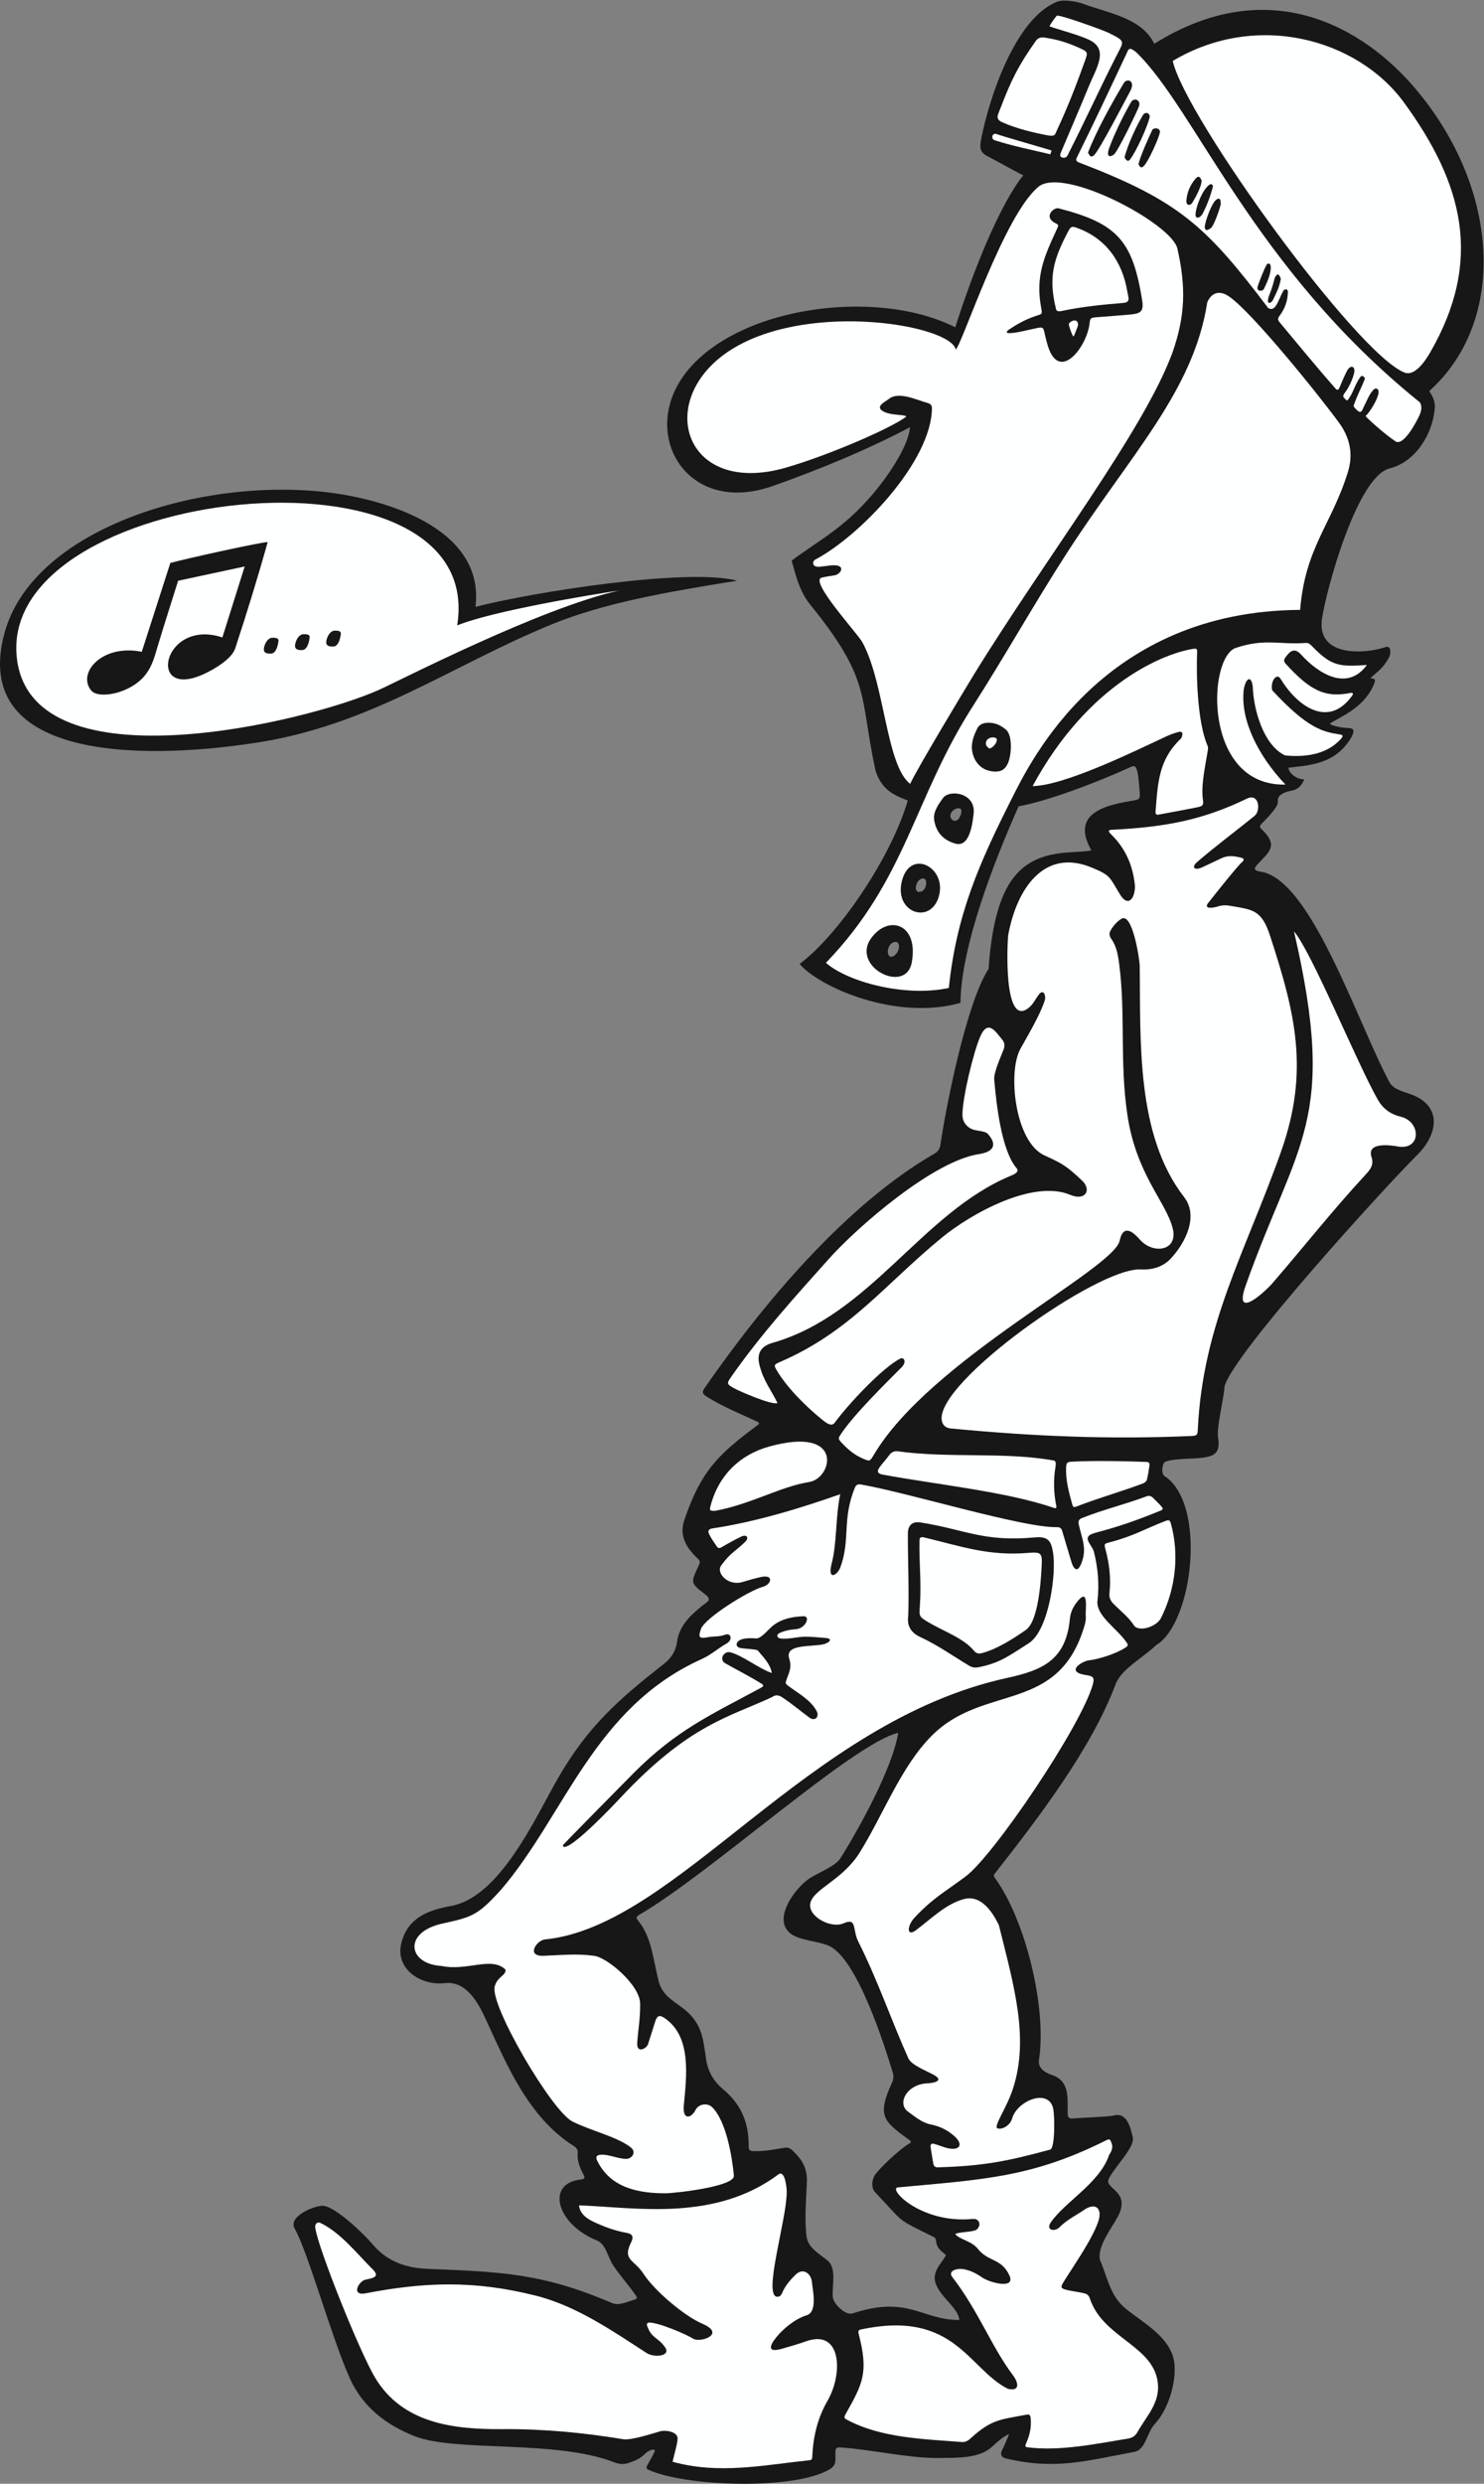
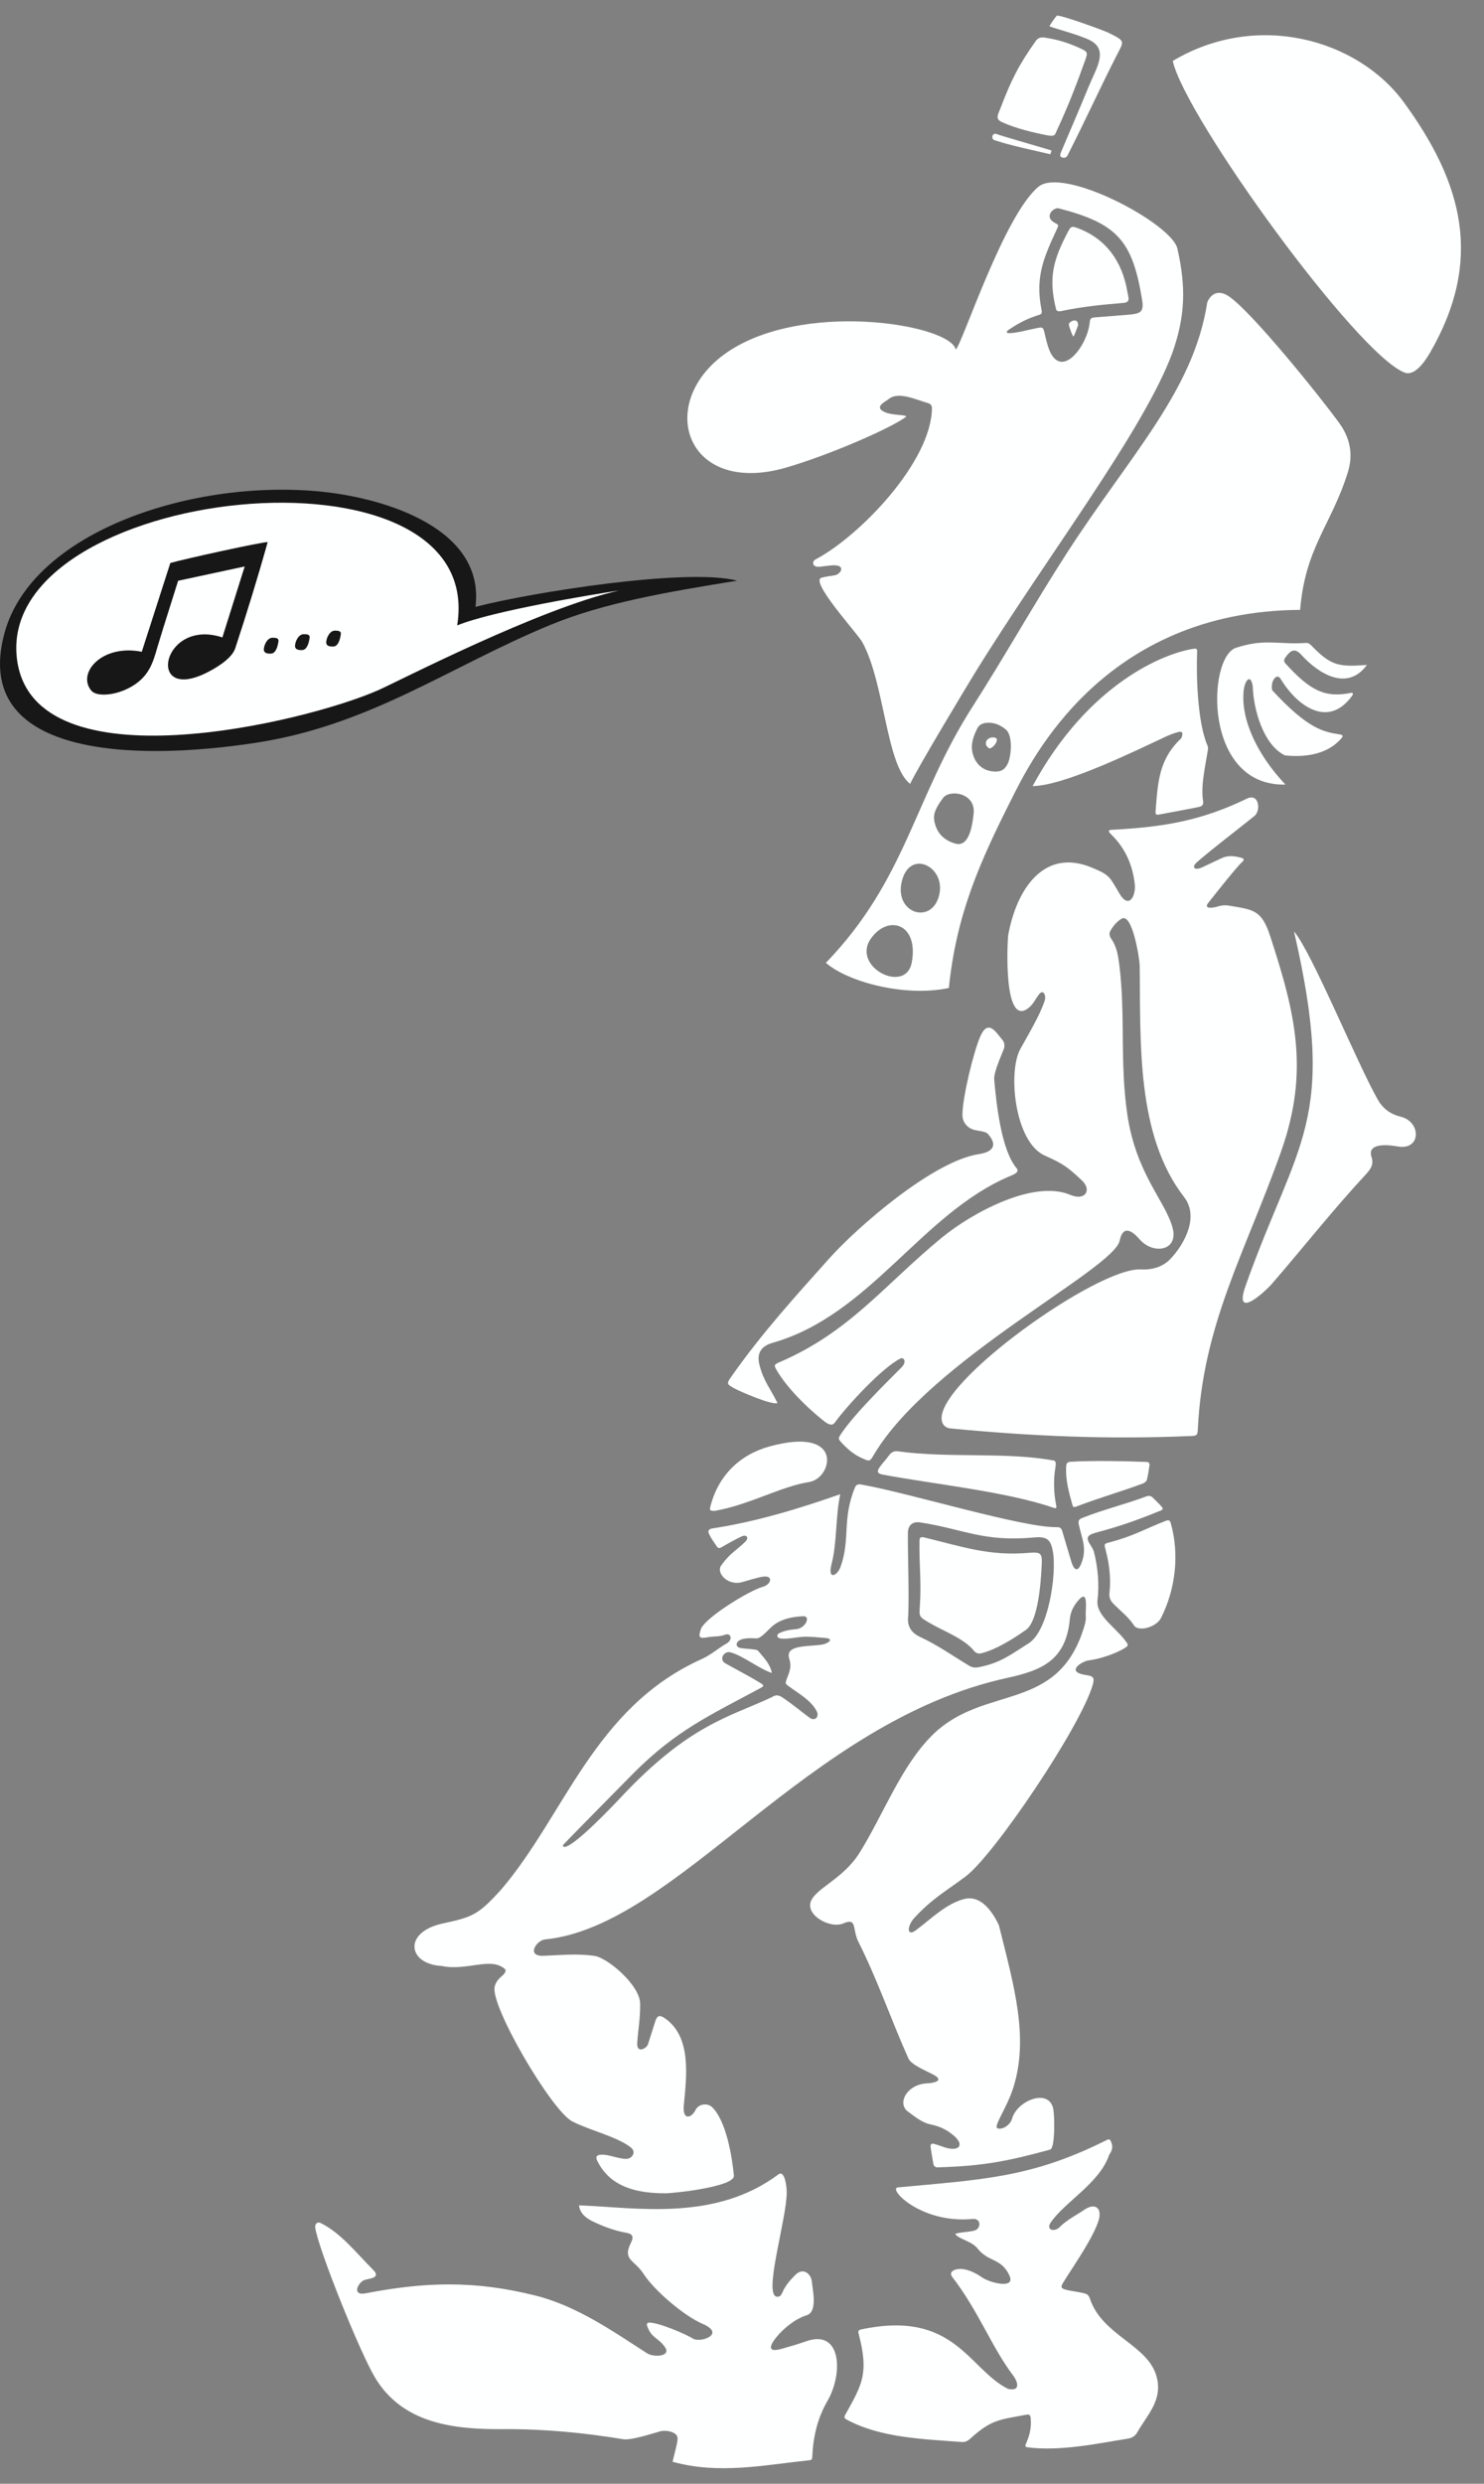
<svg xmlns="http://www.w3.org/2000/svg" viewBox="0 0 500.787 837.64" height="837.64" width="500.787" xml:space="preserve" id="svg2" version="1.1">
  <rect x="0" y="0" width="500.787" height="837.64" fill="#808080" stroke="none" />
  <defs id="defs6" />
  <g transform="matrix(1.333,0,0,-1.333,0,837.64)" id="g10">
    <g transform="scale(0.1)" id="g12">
-       <path id="path14" style="fill:#181717;fill-opacity:1;fill-rule:evenodd;stroke:none" d="m 2303.86,5203.09 c -108.26,-57.3 -232.09,-108.18 -348.25,-148.99 -212.94,-74.84 -333.19,123.13 -227.73,275.27 123.07,177.42 486.72,229.22 690.43,126.4 44.74,141.09 112.78,310.85 172.01,384.41 -28.34,14.36 -63.13,34.51 -91.39,49 -18.21,9.36 -19.09,21.3 -15.43,40.54 19.98,104.81 86.06,306.92 191.99,349.53 17.61,7.08 51.66,0.63 68.14,-5.56 60.25,-22.56 147.53,-35.12 178.41,-100.55 293.47,183.07 531.69,38.29 659.4,-111.58 216.35,-253.9 234.71,-589.82 36.68,-767.21 8.72,-12.1 15.26,-27.08 14.31,-41.12 -4.47,-65.48 -47.55,-137.64 -114.66,-154.52 -82.36,-20.65 -159.95,-306.03 -170.95,-379.38 -14.82,-98.85 108.54,-90.49 162.16,-72.2 13.73,2.71 12.04,-17.97 7.48,-26.42 -14.12,-26.22 -26.89,-34.19 -47.5,-52.55 10.16,-2.19 16.24,0.23 7.95,-18.52 -25.95,-58.42 -87.03,-80.66 -109.84,-96.19 0.37,-5.8 31.24,-10.7 39.86,-11.13 17.24,-0.31 24.65,-1.97 15.22,-21.78 -40.5,-71.45 -107.68,-72.26 -160.24,-79.04 0.28,-13.84 21.57,-29.96 39.98,-29.32 -14.66,-34.82 -35.24,-24.89 -53.78,-35.48 -9.41,-5.38 -14.13,-10.41 -13.23,-21.92 1.03,-13.45 -31.86,-45.52 -41.22,-55.03 -5.14,-5.21 -5.11,-8.64 -0.23,-13.29 45.94,-43.73 17.08,-58.97 -10.29,-89.78 -9.46,-10.61 -8.73,-14.18 4.61,-17.59 129.35,-13.02 247.13,-379.5 330.31,-534.09 8.35,-15.51 31.67,-22.43 49.15,-28.15 85.18,-27.82 74.46,-101.85 20.64,-154.92 -79.47,-78.6 -467.89,-504.54 -487.94,-586.13 -0.85,-26.32 -20.69,-103.11 -16.25,-129.57 7.45,-44.46 -16.4,-48.49 -52.2,-51.65 -13.27,-1.18 -80.49,-1.36 -85.25,-12.45 -4.27,-9.96 -5.88,-20.84 -0.27,-31.24 110.37,-68.06 74.91,-372.54 -18.77,-428.89 -33.65,-32.4 -88.47,-60.47 -103.07,-99.44 -60.96,-162.74 -196.11,-339.11 -303.15,-475.55 -6.42,-8.17 -6.38,-8.59 -0.31,-17.09 74.95,-104.67 130,-323.81 109.57,-458.07 -3.04,-19.9 15.39,-31.9 32.06,-37.33 46.84,-15.25 39.84,-58.844 40.61,-97.204 0.17,-8.351 1.6,-12.921 10.47,-13.203 30.06,2.418 95.51,4.532 105.9,7.481 33.68,9.617 42.63,-30.235 48.44,-55.071 5.92,-25.363 -45.62,-73.781 -60.75,-105.078 -12.56,-25.976 57.82,-30.086 22.69,-95.965 -15.17,-28.429 -56.99,-81.425 -43.26,-113.535 18.83,-44.101 24.43,-87.812 64.87,-120.058 47.65,-38.039 115.55,-73.789 121.87,-138.586 4.76,-49.004 -16.18,-116.004 -49.38,-151.738 -21.1,-22.754 -22.99,-65.536 -52.29,-70.926 -123.17,-22.641 -198.61,-46.25 -325.01,-16.555 -12.4,2.91 -14.81,11.535 -9.32,21.699 6.2,11.504 10.66,23.938 17.62,40.059 -19.77,-9.551 -28.47,-19.082 -45.08,-33.699 -32.59,-28.664 -88.49,-26.125 -129.46,-26.945 -75.42,-1.484 -172.05,21.016 -249.82,26.555 -13.56,0.938 -15.62,-1.027 -15.48,-14.766 0.29,-25.199 2.3,-32.883 -24.76,-45.84 -98.32,-47.102 -360.33,-36.859 -449.21,4.57 -4.35,2.02 -5.19,6.07 -2.58,10.645 5.95,10.418 11.86,20.867 17.35,31.512 8.41,16.32 -15.48,5.82 -22.39,-1.562 -11.54,-12.363 -26.38,-18.566 -41.78,-23.645 -12.16,-4.012 -23.58,-3.348 -36.44,1.621 -150.79,58.285 -401.59,24.652 -506.53,66.488 -71.382,28.633 -129.159,72.586 -162.206,144.403 -44.094,95.773 -107.531,323.855 -140.18,379.855 -17.418,29.879 43.238,56.317 68.25,58.289 31.371,2.5 109.231,-74.004 128.52,-97.07 36.304,-43.387 83.886,-60.156 138.036,-62.41 190.74,-7.922 291.08,-10.91 468.99,-86.809 17.01,-7.246 38.91,3.797 56.74,8.946 5.3,1.523 7.01,4.492 3.81,9.171 -18.4,26.797 -41.41,51.922 -58.24,77.54 -14.82,22.593 -17.7,53.496 -42.29,63.457 -100.33,40.515 -129.5,143.75 -39.7,153.613 10.1,1.094 11.16,4.363 6.44,13.328 -9.08,17.219 -16.2,34.758 -14.16,54.844 0.85,8.379 -4.67,13.097 -10.98,17.14 -113.15,72.266 -167.06,201.07 -221.01,318.31 -18.54,40.26 -48.54,99.8 -104.82,93.21 -59.82,-7.11 -125.93,35.54 -109.79,100.98 15.72,63.68 66.7,83.64 125.18,94.11 125.64,22.56 214.66,225.02 272.24,324.76 74.95,129.93 153.94,199.22 266.62,287.19 18.7,14.58 30.7,32.22 33.94,56.23 5.4,39.94 32.27,65.74 61.47,89.64 16.41,13.4 29.5,15.89 7.29,32.63 -35.84,27.03 -33.17,28.92 -15.08,68.34 5.86,12.85 5.76,13.25 -4.33,23.12 -26.63,26.05 -44.16,55.82 -30.77,94.98 41.46,121.13 82.65,163.64 183,237.89 8.17,6.02 8.24,7.52 -0.55,11.59 -42.2,19.55 -86.11,37.43 -125.54,62.18 -12,7.52 -12.78,11.7 -4.8,23.2 145.7,210.2 355.68,462.03 581.42,592.04 8.94,5.16 13.17,12.15 14.75,22.83 15.35,103.48 66.54,359.28 121.82,444.42 15.33,217.28 77.27,279.5 182.59,292.8 25.63,3.24 53.94,2.45 77.86,6.8 -50.43,87.79 22.79,112.79 100.48,125.22 23.03,3.67 23.39,4.41 21.25,27.8 -1.26,13.81 -2.6,38.91 -7.05,51.61 -3.15,9.03 -6.15,10.57 -14.79,6.62 -93.25,-42.57 -216.26,-87.74 -284.28,-99.67 -58.78,-132.32 -145.73,-351.31 -147.16,-497.26 -166.6,-46.82 -361.19,42.77 -407.18,98.52 97.6,72.34 231.64,268.69 273.73,413.47 -39.62,15.06 -64.51,28.2 -81.06,73.03 -42.4,193.65 -9.39,229.61 -166.62,423.49 -25.94,32.01 -35.67,71.97 -46.18,110.29 71.21,54.26 140.25,84.21 223.69,191 26.92,34.45 71.73,100.77 75.96,146.65 z M 2095.27,564.453 c -21.68,18.145 -50.69,32.402 -53.86,63.527 -4.67,45.899 -0.76,88.672 1.22,134.52 1.56,36.438 -11.83,56.66 -35.9,80.496 -5.18,5.141 -11.59,8.586 -19.48,7.328 -30.9,-4.972 -49.06,-9.465 -81.73,-8.75 -7.79,0.172 -10.35,4.364 -10.25,11.512 0.9,59.484 -18.37,106.57 -65.02,145.363 -24.08,20.061 -38.37,45.441 -42.86,76.541 -7.05,48.84 -9.85,86.29 -49.82,120.98 -28.44,24.66 -59.8,35.64 -70.19,75.71 -13.4,51.68 -17.2,109.8 -50.62,151.46 -6.67,8.32 -7.15,9.4 0.57,15.79 176.71,101.56 542.94,435.01 656.48,460.89 -13.6,-87.34 -98.24,-241.12 -146.29,-317.35 -12.72,-20.15 -54.36,-35.73 -76,-49.43 -41.71,-26.39 -106.51,-117.64 -37.24,-148.53 23.27,-10.38 55.95,-12.58 81.11,-22.19 73.85,-28.34 144.58,-256.25 164.75,-322.15 2.78,-9.12 1.68,-17.3 -2.3,-26.03 -37.51,-82.128 -22.16,-96.452 40.64,-141.757 9.99,-7.207 10.04,-7.645 -0.08,-13.817 -21.61,-13.332 -67.9,-56.164 -82.92,-76.515 -8.06,-10.93 -10.77,-33.27 -0.64,-43.875 78.08,-81.758 48.25,-63.84 149.12,-113.977 11.87,-5.926 -2.74,-19.5 24.43,-39.988 7.63,-5.742 7.04,-5.82 1.52,-13.945 -13.94,-20.508 -30.63,-38.907 -20.72,-64.875 13.52,-35.34 56.78,-60.692 59.36,-90.965 -94.55,-0.715 -128.84,63.355 -270.3,16.523 -17.74,-5.91 -48.21,24.16 -49.86,41.043 -2.75,28.184 10.67,72.5 -13.12,92.461 z M 2425.9,4211.23 c -9.1,-10.07 -24.14,0.73 -18.89,13.98 2.81,7.15 8.39,11.41 15.63,13.34 17.17,4.54 11.72,-17.91 3.26,-27.32 z m -97.8,-183.52 c -3.29,-2.83 -12.39,4.22 -9.05,13.56 1.06,8.37 5.08,15.72 13.46,19.37 4.78,2.09 10.17,-0.41 11.51,-4.96 2.92,-9.9 -3.16,-28.52 -15.92,-27.97 z m -52.19,-137.83 c 0.26,-11.13 -7.45,-23.4 -17.48,-26.56 -2.14,-0.69 -6.2,0.53 -7.59,2.29 -7.69,9.73 -0.89,30.27 10.98,34.28 8.52,2.88 13.86,-0.93 14.09,-10.01 v 0" />
      <path id="path16" style="fill:#181717;fill-opacity:1;fill-rule:evenodd;stroke:none" d="m 1203.68,4748.45 c 134.01,35.34 536.46,100.04 662.34,66.25 -180.46,-29.02 -337.93,-56.33 -472.86,-111.9 -255.35,-105.16 -454.199,-253.47 -745.48,-298.19 -309.496,-47.52 -721.227,-36 -636.41,277.35 70.047,258.86 481.735,392.49 807.715,357.49 155.836,-16.74 409.376,-92.29 384.696,-291 v 0" />
      <path id="path18" style="fill:#feffff;fill-opacity:1;fill-rule:evenodd;stroke:none" d="m 2387.17,4264.77 c -10.87,-14.97 -25.36,-35.21 -22.37,-54.81 4.8,-31.74 23.14,-51.76 54.04,-60.45 36.64,-10.24 43.42,53.2 45.96,75.78 5.99,52.76 -60.95,62.44 -77.63,39.48 z m 1233.51,1127.64 c -13.09,-22.68 -39.18,-61.02 -64.8,-51.2 -121.02,46.37 -555.61,646.68 -586.99,788.47 212.94,127.13 468.21,55.16 585.16,-104.86 149.89,-205.15 201.13,-399.39 66.63,-632.41 z M 2285.13,4061.59 c -27.23,-83.86 67.5,-119.31 90.67,-48.66 24,73.21 -66.28,123.8 -90.67,48.66 z m 261.46,376.35 c -11.22,9.35 -23.89,16.11 -38.58,17.2 -13.62,1.02 -27.59,-1.21 -34.16,-14.59 -9.45,-19.23 -17.15,-39.05 -11.7,-61.81 6.69,-27.95 26.61,-45.66 55.51,-46.85 17.28,-0.73 26.45,5.02 33.87,20.8 8.65,18.33 13.07,70.22 -4.94,85.25 z m -341.13,-527.61 c -52.37,-72.04 87.5,-143.45 102.68,-61.54 18.07,97.41 -58.3,122.55 -102.68,61.54 z m 356.08,353.53 c -82.28,-163.27 -140.16,-293.1 -159.52,-479.52 -111.2,-23.7 -255.6,15.18 -311.21,63.61 203.92,211.07 222.24,415.34 371.53,648.44 81.69,127.57 155.85,260.17 237.78,387.15 162.56,251.78 321.29,410.52 356.23,635.75 10.95,25.02 31.44,30.35 54.14,15.14 58.14,-38.92 229.41,-251.5 279.56,-320.36 27.22,-37.39 36.34,-78.89 22.31,-124.25 -41.62,-134.17 -108.07,-190.38 -121.01,-348.94 -498.49,-2.97 -681.67,-381.49 -729.81,-477.02 v 0" />
      <path id="path20" style="fill:#feffff;fill-opacity:1;fill-rule:evenodd;stroke:none" d="m 2600.74,92.305 c -4.77,0.606 -5.83,3.418 -3.99,7.609 9.8,22.215 14.77,41.453 12.49,66.172 -0.65,7.098 -3.13,10.164 -10.35,8.789 -65.68,-12.648 -88.28,-10.977 -142.22,-60.449 -6.65,-6.106 -13.12,-9.504 -22.36,-8.762 -96.46,7.609 -203.59,9.836 -290.77,56.621 -6.53,3.488 -7.22,6.055 -3.24,13.164 44.68,79.367 58.84,105.801 33.29,204.688 -1.46,5.636 -0.11,9.394 6.25,10.265 237.16,50.457 271.84,-100.617 372.18,-150.382 31.63,-6.856 25.84,16.835 11.96,35.109 -52.89,69.695 -86.98,162.129 -152.82,247.441 -12.8,16.563 11.87,22.293 24.29,20.848 19.02,-2.246 35.45,-10.859 50.75,-21.414 19.67,-13.598 85.65,-30.766 69.21,4.988 -20.55,44.5 -53.05,33.477 -80.08,67.551 -16.01,20.242 -46.46,23.016 -57.24,37.52 10.97,4.683 34.25,4.5 48.7,8.472 17.28,4.758 17.74,31.574 -4.67,29.399 -129.26,-12.192 -213.61,75.156 -189.85,79.746 215.64,20.175 338.12,24.519 526.24,118.347 10.37,5.176 11.31,4.524 15.35,-5.617 4.6,-11.609 0.12,-21.238 -5.99,-30.34 -23.76,-71.257 -112.85,-119.246 -147.96,-171.179 -13.09,-19.25 9.89,-24.551 22.41,-11.817 18.24,18.614 41.7,29.824 62.85,44.246 27.47,18.723 45.78,4.016 35.81,-27.625 -10.75,-34.297 -42.88,-84.062 -63.66,-116.437 -9.07,-14.121 -18.47,-28.059 -27.01,-42.481 -5.45,-9.168 -3.78,-12.429 6.65,-15.437 13.76,-3.957 34.06,-5.695 50.42,-10.219 5.96,-1.656 9.64,-6.297 11.73,-12.594 31.41,-94.726 148.19,-116.437 169.23,-198.703 15.11,-59.043 -23.5,-94.258 -48.82,-139.109 -5.71,-10.137 -13.3,-14.688 -23.76,-16.406 -80.96,-13.301 -172.87,-32.571 -255.02,-22.004 z m -898.07,-36.582 c 3.97,17.922 12.06,44.414 12.72,58.027 0.89,18.352 -30.88,22.688 -43.64,19.063 -20.99,-5.958 -74.11,-23.399 -94.03,-20.086 -100.2,16.523 -202.52,26.289 -304.24,25.496 -125.49,-1.055 -254.31,14.269 -323.96,130.273 -39.032,65.012 -144.559,327.871 -151.411,379.348 -1.308,9.812 5.293,15.984 13.961,11.699 51.274,-25.313 91.121,-76.906 131.946,-117.637 24.187,-24.152 -15.762,-21.828 -24.989,-28.039 -16.16,-10.887 -26.047,-38.281 6.676,-31.98 151.547,29.07 275.547,32.769 429.297,-5.598 104.09,-26.008 194,-88.652 282.55,-145.867 17.7,-11.43 63.17,-8.547 45.5,15.808 -18.41,25.422 -33.77,21.192 -45,53.997 -1.44,4.207 0.77,7.343 5.08,7.5 22.66,0.867 91.55,-28.188 111.97,-40.813 17.55,-10.867 84.31,11.672 22.95,37.996 -45.95,19.66 -121.63,83.86 -149.22,126.621 -22.92,35.512 -54.02,34.016 -31.14,79.114 6.96,13.847 3.94,21.554 -11.58,24.238 -28.67,4.941 -55.51,14.933 -81.69,27.023 -18.48,8.543 -36.58,21.035 -38.54,42.559 146.38,-5.664 344.49,-42.031 506.25,79.324 15.74,7.981 19.48,-36.113 19.56,-44.758 0.61,-68.98 -62.29,-267.586 -23.25,-265.855 6.52,0.293 9.33,4.234 11.58,9.551 7.62,18.027 20.08,32.578 33.86,46.093 19.45,19.129 39.4,2.664 41.44,-17.715 2.25,-22.816 14.89,-76.25 -13.47,-84.914 -28.16,-8.535 -58.37,-32.988 -76.78,-55.82 -15.97,-19.805 -24.24,-39.734 13.66,-28.984 20.76,5.89 41.54,11.797 61.86,19.023 90.5,32.254 93.8,-82.351 54.43,-150.301 -24.94,-43.039 -36.19,-89.699 -38.58,-138.886 -0.49,-10.176 -0.22,-10.98 -11.14,-12.129 -113.92,-12.043 -226.03,-35.812 -342.63,-3.371 v 0" />
-       <path id="path22" style="fill:#feffff;fill-opacity:1;fill-rule:evenodd;stroke:none" d="m 3216.74,5610.79 c -0.79,6.24 -5.19,8.28 -9.7,4.2 -6.81,-11.45 -18.41,-41.18 -23.13,-55.91 -4.03,-12.62 12.07,-13.98 16.13,-5.55 7.32,15.16 18.84,40.07 16.7,57.26 z m 25.75,-32.38 c -3.18,8.68 -6.98,17.73 -15.02,3.42 -3.31,-11.87 -7.13,-27.32 -12.03,-38.85 -14.02,-33.02 1.98,-28.73 7.84,-16.66 7.83,16.11 16.06,32.14 19.21,52.09 z m -152.1,188.04 c 0,6.97 0.19,20.11 -10.93,12.53 -11.67,-7.87 -26.55,-50.57 -28.99,-64.36 -2.68,-15.23 5.5,-15.52 15.42,-7.4 7.66,6.24 22.03,49.07 24.5,59.23 z m -48.4,60.68 c -3.57,8.67 -7.51,13.92 -15.65,4.41 -13.08,-15.34 -20.73,-33.2 -22.86,-53.29 -1.78,-16.75 10.59,-14.18 14.37,-8.14 7.62,12.1 24.17,41.94 24.14,57.02 z m 28.67,-14.77 c -0.71,5.18 -4.91,7.03 -9.1,4.08 -17.17,-12.11 -32.87,-52.48 -34.93,-72.91 -1.57,-15.59 11.65,-12.03 18.25,0.51 11.23,21.4 20.75,47.57 25.78,68.32 z m -188.5,56.59 c 2.3,-5.27 5.5,-12.55 12.85,-5.71 11.94,11.01 38.26,70.37 41.14,84.71 2.16,10.78 -10.75,14.05 -18.27,8.71 -9.59,-19.34 -30.71,-67.32 -35.72,-87.71 z m -35.35,16.98 c 2.66,-4.88 7.54,-13.83 14.06,-5.42 14.94,19.18 42.76,79.92 49.26,105.25 2.92,11.31 -10.22,17.29 -16.44,7.24 -16.92,-27.26 -39.17,-76.49 -46.88,-107.07 z m -27.32,6.67 c 9.9,6.42 61.76,114.44 64.32,123.41 4.18,14.65 -12.17,21.57 -19.88,10.42 -18.89,-32.1 -42.65,-80.5 -56.22,-117.84 -4.27,-11.73 -5.39,-27.07 11.78,-15.99 z m -65.1,5.25 c 3.41,-6.14 6.07,-14.35 14.92,-6.97 12.92,10.75 78.42,137.73 91.73,162.03 14.38,26.29 -7.54,35.04 -16.4,20.2 -31.09,-52.14 -69,-120.11 -90.25,-175.26 z m 702.49,-666.83 c 11.43,10.46 32.65,45.05 33.11,60.76 0.28,7.72 -5.33,11.6 -11.6,7.39 -12.42,-12.03 -19,-31.72 -27.1,-47.06 -6,-16.81 -12.08,-10.49 -22.07,0.35 -2.65,2.88 -3.15,5.47 -0.83,9.49 11.06,29.85 17.53,39.53 26.81,63.17 0.56,4.52 -6.47,9.92 -10.38,6.23 -16.3,-21.61 -18.4,-42.16 -33.92,-60.65 -3.76,0.48 -7.39,5.52 -10.06,9.24 -0.98,1.38 0.25,5.37 1.68,7.27 11.25,15.03 19.51,31.53 24.67,49.47 6.27,21.87 -8.64,25.75 -17.51,8.34 -6.78,-13.26 -12.49,-27.07 -18.26,-40.82 -3.17,-7.56 -5.85,-8.71 -11.17,-2.66 -47.11,53.59 -92.35,108.79 -138.03,163.58 -5.78,6.94 -9.81,10.67 -3.2,19.38 13.28,17.47 20.74,37.63 21.39,59.86 0.32,10.87 -9.56,7.48 -11.23,4.49 -13.97,-24.77 -19.01,-54.91 -38.47,-44.56 -156.48,206.59 -225.59,271 -473.32,366.19 -9.36,3.61 -15.89,5.57 -11.38,14.67 42.34,85.34 83.53,173.01 127.17,265.92 5.17,13.72 10.53,10.37 22.65,1.11 150.32,-144.27 295.92,-543.77 714.13,-882.58 11.48,-6.71 9.02,-24.58 3.68,-36.14 -5.68,-12.28 -41.79,-84.28 -63.01,-64.59 -18.03,11.44 -57.74,45.42 -73.75,62.15 v 0" />
      <path id="path24" style="fill:#feffff;fill-opacity:1;fill-rule:evenodd;stroke:none" d="m 3275.82,3927.5 c 44.86,-52.25 158.77,-331.51 211.84,-425.2 13.38,-23.63 32.64,-37.44 58.4,-43.69 52.38,-12.72 52.15,-86.23 -8.26,-75.17 -17.3,3.16 -78.49,11.8 -65.71,-26.79 6.41,-19.33 -2.7,-31.36 -14.86,-44.44 -82.48,-88.87 -157.39,-184.05 -236.7,-275.67 -16.94,-19.57 -99.21,-96.04 -67.13,-5.36 130.91,368.59 233.77,415.01 122.42,896.32 z m -775.61,-511.74 c -5.48,5.99 -27.14,7.38 -35.57,10.01 -17.02,5.32 -28.16,19.73 -28.16,37.44 0.05,43.94 28.03,159.49 45.37,198.9 20.08,45.59 40.9,8.06 54.7,-7.75 7.31,-8.34 7.69,-16.84 3.82,-26.65 -6.57,-16.69 -25,-57.91 -23.49,-74.86 5.32,-59.37 17.5,-178.93 57.01,-224.92 8.34,-9.7 -9.05,-16.17 -16.3,-19.22 -225.21,-94.69 -353.86,-351.39 -601.67,-422.15 -29.91,-8.54 -40.99,-26.98 -32.95,-57.47 10.69,-40.56 28.36,-60.07 45.3,-94.88 -14.56,-5.76 -95.34,29.42 -109,37 -19.78,10.89 -20.36,11.95 -7.55,30.2 76.07,108.34 158.88,199.46 246.42,297.3 73.92,82.67 264.91,247.97 380.07,265.27 32.76,4.95 50.18,20.91 22,51.78 z m 333.6,607.74 c 24.33,-41.76 42.21,-5.53 38.96,23.41 -5.34,48.06 -23.62,90.04 -58.23,124.36 -4,3.98 -13.39,12.53 -1.38,13.14 129.37,6.75 225.61,21.92 343.46,78.91 31.15,15 35.59,-30.48 19.32,-43.65 -48.4,-39.22 -98.3,-76.13 -145.48,-116.82 -14.97,-12.94 -6.96,-22.67 13.54,-13.01 16.25,7.62 32.5,15.3 48.73,22.96 16.25,7.68 32.82,5.33 49.26,1.07 7.77,-2.01 8.67,-5.75 2.35,-11.05 -11.63,-9.72 -73.96,-88.28 -86.63,-104.64 -4.74,-6.15 -2.53,-10.66 4.78,-10.82 21.55,-0.48 24.36,9.74 52.58,4.71 55.47,-9.92 78.47,-8.99 100.05,-75.21 63.49,-194.66 100.63,-341.24 28.07,-546.1 -90.4,-255.22 -198.19,-436.33 -210.89,-703.74 -0.69,-14.48 -2.66,-15.57 -17.37,-16.21 -209.86,-8.99 -397.43,-0.88 -607.66,19.05 -13,1.23 -21.01,7.87 -23.14,20.63 -15.69,95.34 394.74,387.51 503.46,381.72 28.02,-1.51 55.62,5.79 75.5,26.69 36.8,38.75 72.62,107.42 34.46,156.56 -122.57,157.88 -109.64,397.22 -112.32,586.02 -0.19,14.06 -18.17,136.05 -46.71,117.66 -11.83,-7.62 -20.68,-18.16 -27.52,-30.27 -3.96,-6.99 -1.98,-14.24 2.36,-20.38 13.72,-19.4 17.19,-42.18 20.07,-64.61 16.28,-126.59 0.85,-247.08 20.55,-380.18 22.47,-151.73 98.41,-220.54 115,-288.29 13.79,-56.37 -49.7,-66.13 -83.64,-27.36 -18.74,21.39 -42.03,38.38 -50.91,-3.21 -15.59,-72.59 -479.5,-301.15 -622.03,-541.17 -10.61,-17.86 -10.29,-17.54 -28.77,-9.61 -21.49,9.2 -38.55,24.03 -54.05,40.91 -7.38,8.06 -7.72,9.97 -1.91,18.87 33.33,50.98 111.39,127.04 155.68,171.71 12.47,13.18 4.57,25.49 -3.7,21.38 -46.41,-23.02 -135.49,-119.69 -166.54,-162.5 -8.75,-12.05 -24.13,1.64 -33.08,8.88 -39.57,31.97 -87.97,79.93 -113.79,123.85 -7.17,12.25 -6.88,14.41 6.23,20.01 179.05,76.66 264.91,194.85 411.53,315.29 74,60.85 231.11,148.11 325.21,108.54 38.86,-16.32 55.19,12.55 29.73,36.38 -38.38,35.89 -47.92,42.09 -94.55,63.21 -75.53,34.25 -93.64,210.78 -61.28,269.47 19.28,34.98 49.32,84.76 61.49,121.9 4.36,13.33 -3.12,29.97 -13.77,16.87 -8.06,-9.85 -13.6,-22.86 -23.28,-31.76 -69.55,-63.97 -57.21,170.04 -55.1,181.56 21.2,115.72 90.08,219.9 210.21,170.78 49.2,-20.12 45.7,-24.15 71.15,-65.91 v 0" />
      <path id="path26" style="fill:#feffff;fill-opacity:1;fill-rule:evenodd;stroke:none" d="m 3254.21,4298.92 c -208.86,-5.04 -198.28,321.82 -125.37,345.96 74.09,24.47 108.64,7.42 177.18,12.37 6.71,0.48 10.68,-3.29 15.12,-7.86 50,-51.65 70.24,-52.58 139.24,-47.85 -50.17,-68.7 -123.95,-20.79 -166.09,25.8 -17.64,19.5 -28.81,9.43 -40.85,-7.71 -3.51,-5.06 -3.58,-9.6 0.89,-14.5 62.54,-68.65 100.22,-87.74 166.54,-74 5.49,-0.25 4.77,-3.75 2.15,-7.4 -61,-84.83 -140.48,-24.61 -181.16,42.79 -10.02,16.56 -26.57,-7.42 -21.24,-28.97 91.76,-99.18 130.28,-105.37 171.86,-111.97 7.18,-1.15 8.14,-3.99 3.59,-9.31 -39.64,-46.45 -103.63,-47.61 -143.03,-43.57 -55.29,26.6 -80.04,117.51 -81.69,175.66 -5.54,32.75 -20.53,13.38 -23.09,-12.86 -7.21,-73.83 36.15,-163.2 105.95,-236.58 v 0" />
      <path id="path28" style="fill:#feffff;fill-opacity:1;fill-rule:evenodd;stroke:none" d="m 2654.47,5940.91 c -39.71,7.74 -79.72,17.07 -116.91,33.47 -19.15,8.44 -11.32,18.69 -4.89,35.5 26.64,69.83 45.26,108.05 89.62,170.62 5.49,7.73 13.11,9.67 22.12,8.29 35.14,-5.3 61.81,-13.86 93.91,-28.95 14.49,-6.81 15.39,-9.96 9.91,-25.39 -21.64,-60.96 -44.92,-121.29 -72.44,-179.89 -5.36,-11.42 -3.81,-15.86 -21.32,-13.65 v 0" />
      <path id="path30" style="fill:#feffff;fill-opacity:1;fill-rule:evenodd;stroke:none" d="m 2659.07,5893.53 c -41.1,9.83 -101.02,22.11 -140.86,35.56 -9.16,2.28 -7.85,16.62 2.06,16.38 21.23,-7.45 139.4,-41.06 141.8,-42.42 l -3,-9.52 z m 147.68,307.17 c 43.6,-21.9 39.19,-19.61 19,-59.24 -41.26,-80.93 -78.9,-163.57 -120.15,-244.69 -2.81,-5.52 -4.67,-12.82 -13.62,-12 -11.1,1.02 -8.12,9.07 -5.18,16.01 23.08,54.51 46.67,108.81 69.09,163.58 19.9,48.59 53.42,95.81 -1.25,119.96 -31.09,13.73 -77.02,25.09 -97.83,33 4.73,9.56 15.46,23.5 18.6,26.87 9.1,2.64 118.71,-37.16 131.34,-43.49 v 0" />
      <path id="path32" style="fill:#feffff;fill-opacity:1;fill-rule:evenodd;stroke:none" d="m 957.66,4537.76 c -185.402,-81.92 -869.054,-245.34 -914.215,75.12 -62.219,441.49 1193.125,579.68 1113.935,88.67 89.41,36.75 346.2,78.97 409.84,88.31 -200.33,-44.45 -557.7,-229.19 -609.56,-252.1 z m -526.461,321.77 -72.281,-224.61 c -100.676,20.07 -164.34,-53.73 -128.133,-97.91 18.758,-22.88 100.274,-8.05 137.645,40.03 17.441,22.43 23.191,46.66 31.273,73.58 16.344,54.49 34.293,109.33 51.227,163.94 l 168.508,36.15 -56.473,-179.5 c -152.043,50.11 -195.043,-164.46 -42.5,-90.59 20.879,10.1 65.844,35.13 75.027,62.99 28.867,87.56 57.828,181.6 82.16,268.83 -12.906,0.68 -204.836,-41.25 -246.453,-52.91 z m 254.586,-229.34 c 16.473,0.02 19.371,33.02 19.344,33.28 -0.867,7.61 -10.051,6.57 -13.813,6.94 -15.304,1.45 -24.378,-21.63 -23.308,-31.07 1.015,-8.93 10.605,-9.16 17.777,-9.15 z m 78.949,8.96 c 16.477,0.01 19.375,33.02 19.348,33.28 -0.863,7.61 -10.051,6.57 -13.809,6.94 -15.308,1.45 -24.382,-21.63 -23.308,-31.08 1.008,-8.91 10.601,-9.15 17.769,-9.14 z m 78.957,8.96 c 16.477,0.01 19.375,33.02 19.34,33.28 -0.859,7.61 -10.043,6.56 -13.801,6.93 -15.312,1.45 -24.382,-21.62 -23.312,-31.07 1.012,-8.92 10.605,-9.16 17.773,-9.14 v 0" />
      <path id="path34" style="fill:#feffff;fill-opacity:1;fill-rule:evenodd;stroke:none" d="m 2596.86,2160.01 c -31.94,-22.33 -74.07,-49.13 -112.13,-58.74 -7.69,-1.95 -14.14,0 -19.22,6.34 -25.37,31.55 -79.42,50.49 -115.02,71.89 -24.45,14.62 -23.63,14.58 -21.69,43.01 4.01,58.92 -2.23,108.37 -1.1,163.5 0.17,8.23 3.46,10.2 11.81,8.23 95.81,-23.13 163.99,-47.61 264.71,-39.07 30.87,2.6 34.53,-0.41 32.92,-31.58 -2.03,-37.71 -7.89,-140.97 -40.28,-163.58 z m 71.25,428.69 c 5.95,-1.06 4.64,-11.36 3.99,-15.32 -5.43,-32.84 -4.79,-65.56 1.72,-98.22 1.32,-6.65 -0.25,-8.21 -6.21,-6.14 -118.67,41.07 -300.57,59.53 -432.69,84.09 -13.69,2.55 -16.01,7.96 -7.58,19.48 7.43,10.14 16.17,19.32 23.53,29.49 5.99,8.3 13.42,11.27 23.22,9.93 127.34,-17.8 269.72,-0.69 394.02,-23.31 z m 234.82,-3.5 c 5.18,-0.24 7.83,-3.4 7.11,-8.29 -1.85,-12.41 -3.56,-24.91 -6.69,-37.02 -0.94,-3.7 -5.8,-7.59 -9.74,-9.09 -55.41,-20.8 -111.06,-36.27 -167.5,-58 -7.73,-2.98 -9.49,-2.68 -11.75,5.42 -8.65,31.13 -17.09,62.37 -15.32,95.16 0.47,8.88 3.02,11.73 12.01,12.32 51.07,3.32 144.09,1.54 191.88,-0.5 z M 1871.19,2133.32 c -10.43,-7.42 -7.12,-17.04 2.92,-18.85 9.95,-1.78 20.17,-1.93 30.21,-3.25 5.16,-0.65 12.14,-0.74 14.88,-3.97 14.57,-17.24 31.17,-34.25 34.76,-56.05 -34.49,11.94 -74.33,44.69 -105.27,52.45 -15.66,3.93 -29.73,-18.21 -12.35,-28.01 30.75,-17.4 60.03,-32.01 90.78,-51.03 7.12,-4.38 6.56,-6.92 -1.14,-11.06 -129.81,-69.91 -212.89,-106.74 -320.78,-214.34 -16.02,-15.97 -179.09,-181.57 -179.52,-182.72 -1.65,-4.35 1.2,-5.66 4.34,-5.29 25.45,3.06 120.56,102.79 139.4,122.96 175.13,187.62 277.47,205.42 385.72,256.45 11.61,8.13 20.31,2.44 29.38,-3.73 21.2,-14.43 43.59,-33.07 64.69,-48.58 14.34,-10.53 24.94,2.88 18.81,15.27 -13.99,28.24 -46.13,45.5 -71.14,64.04 -9.03,6.7 -9.17,7.5 -5.4,17.9 7.03,19.39 13.4,29.95 6.45,52.18 -11.16,35.69 48.53,29.8 82.84,35.34 17.01,2.75 31.16,15.07 9.03,16.85 -17.3,1.34 -34.64,3.36 -51.94,3.18 -19.71,-0.23 -43.99,-7.21 -62.46,-4.45 -8.47,1.25 -10.56,9.61 -2.52,13.44 13.12,6.26 27.21,8.93 41.7,9.97 25.63,1.87 38.05,33.61 19.27,32.82 -27.33,-1.16 -53.81,-6.05 -76.18,-23.09 -11.75,-8.98 -30.37,-33.62 -43.01,-32.98 -12.65,0.68 -33.38,1.75 -43.47,-5.45 z m 428.12,62.97 c -3.87,-26.26 7.37,-43.31 30.12,-53.9 45.87,-21.39 82.74,-48.08 125.12,-73.34 6.64,-3.95 14.43,-4.8 22.6,-3.24 56.23,10.86 80.47,31.43 126.83,60.44 50.7,31.71 71.29,175.75 61.57,231.53 -4.77,27.26 -12.03,39.64 -45.83,36.51 -131.06,-12.19 -178.3,20.68 -289.96,37.86 -21.32,3.31 -31.29,-8.9 -31.39,-26.79 -0.42,-70.48 3.32,-136.82 0.94,-209.07 z m -172.26,307.26 c -12.42,-60.62 -7.82,-122.46 -21.71,-175.74 -11.26,-43.07 14.15,-30.9 22.25,-8.83 25.8,70.34 3.43,120.72 36.87,201.77 3.24,7.88 9.3,8.46 16.28,7.21 123.97,-22.02 409.94,-109.97 495.47,-107.8 7.7,0.18 10.93,-3.32 12.82,-9.71 7.72,-25.82 15.43,-51.65 23.11,-77.49 5.42,-18.28 15.17,-30.12 25.33,-4.46 15.34,38.66 0.96,63.03 -6.75,99.84 -1.4,6.74 0.76,11.8 7.42,14.48 53.58,21.56 109.74,34.89 163.4,55.02 7.35,2.77 12.6,1.55 17.73,-3.78 7.06,-7.31 14.64,-14.16 21.3,-21.82 4.66,-5.38 3.59,-7.76 -2.86,-10.36 -65.15,-26.33 -101.29,-38.91 -166.08,-56.39 -36.75,-9.96 -7,-28.81 -2.22,-47.94 10.13,-40.56 13.81,-81.52 8.94,-123.12 -4.4,-37.72 48.27,-69.79 72.43,-104.06 5.89,-8.35 6.08,-9.82 -2.57,-15.46 -23.35,-15.21 -67.05,-29.02 -92.62,-31.84 -14.36,-1.58 -62.36,-28.99 -4.84,-37.32 17.56,-2.55 20.5,-7.08 15.68,-24.02 -30.12,-105.75 -249.97,-431.49 -321.8,-485.2 -50.45,-37.68 -84.02,-55.4 -129.77,-104.68 -18.82,-20.3 -20.1,-49.34 4.01,-31.29 38.34,28.63 75,66.05 120.92,78.6 40.4,11.05 69.81,-25.73 89.01,-66.06 37.49,-151.24 77.07,-284.03 36.08,-412.08 -16.83,-52.629 -52.17,-98.743 -38.86,-102.102 13.6,-3.438 32,9.988 35.91,24.285 12.73,46.289 92.03,77.867 104.05,27.024 4.41,-18.645 5.2,-101.34 -7.39,-104.778 -110.72,-30.273 -171.82,-41.621 -284.46,-44.89 -6.13,-0.188 -10.26,2.586 -11.33,9.082 -2.3,14.179 -5.03,28.289 -6.91,42.539 -0.85,6.453 2.34,9.402 8.54,7.8 9.81,-2.558 19.23,-6.531 28.97,-9.445 33.62,-10.055 47.69,5.403 24.42,27.258 -17.68,16.555 -38.03,26.57 -61.62,31.301 -22.64,4.578 -39.54,19.527 -57.4,32.324 -28.72,20.555 -3.16,69.652 49.02,71.672 13.43,0.52 44.17,5.74 16.62,21.1 -18.05,10.09 -57.17,24.97 -64.78,41.98 -44.41,99.06 -77,196.37 -126.76,295.41 -15.68,31.16 -2.42,61.52 -37.62,46.27 -32.92,-14.31 -93.89,19.4 -83.22,53.56 10.92,34.86 81.51,57.16 123.96,124.95 59.96,95.76 105.22,219.85 184.7,298.09 132.52,130.41 318.91,52.5 384.88,276.8 2.54,8.67 3.97,16.98 3.06,26.33 -1.34,13.79 8.68,71.67 -21.28,34.45 -10.28,-12.73 -17.28,-26.75 -18.9,-43.72 -9.77,-103.75 -68.64,-129.95 -158.25,-149.42 -510.02,-111.08 -836.6,-628.72 -1170.68,-661.73 -20.99,-2.06 -48.71,-43.02 -3.62,-41.4 45.92,1.6 83.03,6.15 129,-0.19 32.45,-4.5 115.06,-73.6 115.66,-120.87 0.46,-37.07 -4.9,-63.81 -7.35,-98.53 -2.13,-29.69 23.95,-14.33 27.13,-4.52 6.3,19.38 12.27,38.84 18.49,58.23 4.4,13.75 10.26,17.01 22.45,9.03 70.25,-46.09 56.77,-147.84 49.82,-221.508 -3.68,-38.855 19.29,-32.675 29.6,-11.797 7.65,15.489 30.26,19.004 42.57,6.758 35.35,-35.234 50.19,-125.39 54.61,-172.84 2.57,-27.765 -149.86,-44.543 -173.38,-44.574 -67.53,-0.015 -138.69,13.02 -172.52,82.114 -4.79,9.785 -1.98,14.667 9.15,15.417 19.35,1.34 42.97,-10.222 63.61,-10.593 14.69,-0.254 27.33,16.773 12.36,28.816 -33.86,27.199 -104.65,43.496 -148.62,66.211 -52.01,26.797 -208.85,293.826 -196.09,341.266 6.88,25.56 28.37,26.82 27.5,42.41 -35.19,34.81 -98.17,-4.46 -162.18,9.5 -85.58,4.61 -97.85,85.63 2.87,107.37 76.12,16.43 89.65,21.7 147.24,84.83 161.85,188.39 235.15,460.85 507.97,583.9 23.39,10.31 42.07,27.49 63.95,39.88 15.95,9.01 10.98,27.98 -4.54,21.87 -13.59,-5.33 -28.15,-3.47 -42.1,-6.01 -24.91,-4.71 -25.13,0.49 -18.91,20 8.83,27.65 121.09,97.5 157.4,107.54 21.83,6.03 28.29,32.44 -6.39,24.39 -15.16,-3.54 -30.17,-7.73 -45.04,-12.29 -37.21,-11.41 -67.98,22.84 -54.55,41.59 23.04,32.05 36.55,36.23 61.04,60.1 10.54,10.26 3.48,19.54 -9.92,13.16 -16.9,-8.03 -34.22,-17.74 -50.44,-27.24 -4.12,-2.39 -8.27,-2.84 -11.13,1.43 -6.94,10.4 -14.54,20.55 -19.9,31.73 -4.29,8.95 -1.06,13.3 8.93,14.78 107.15,16.1 220.24,50.2 322.83,86.43 z m 812.1,-313.17 c -9.07,-17.96 -39.56,-30.79 -58.69,-25.42 -3.26,0.92 -7.15,2.83 -8.86,5.49 -14.14,22.07 -34.99,37.77 -53.05,56.07 -7.91,8.01 -11.07,16.36 -9.86,27.36 4.13,37.45 -0.46,74.13 -10.14,110.38 -3.78,14.08 -3.23,13.94 11.49,17.82 61.51,16.28 87.07,33.24 140.54,53.8 7.94,3.06 11.1,2.43 13.48,-6.11 21.98,-79.11 11.96,-166.32 -24.91,-239.39 v 0" />
      <path id="path36" style="fill:#feffff;fill-opacity:1;fill-rule:evenodd;stroke:none" d="m 2704.66,5699.39 c 5.72,10.82 9.03,12.46 20.16,8.52 74.67,-26.31 116.43,-85.59 129.25,-162.46 2.47,-14.61 8.83,-26.47 -10.77,-28.04 -50.7,-4.1 -101.29,-9.2 -151.23,-19.37 -6,-1.22 -16.55,-4.64 -18.62,3.71 -19.67,79.82 -7.43,124.73 31.21,197.64 z M 2504.6,4390.35 c -1.77,0.02 -8.04,7.22 -8.39,8.8 -3.06,13.43 10.17,21.67 23.05,18.34 12.68,-3.25 -4.96,-27.22 -14.66,-27.14 z M 1809.95,2461.48 c -12.79,-0.23 -14.09,1.08 -11.43,11.46 19.69,76.83 73.09,130.48 149.66,151.49 190.47,52.3 159.42,-80.63 100.47,-89.95 -73.08,-11.55 -149.08,-56.9 -238.7,-73 z m 1247.14,1935.43 c 1.32,-3.01 1.18,-7.03 0.66,-10.41 -5.84,-38.28 -18.05,-89.01 -12.41,-126.52 1.79,-11.92 -0.29,-15.59 -12.01,-18 -33.44,-6.86 -67.08,-12.85 -100.65,-19.14 -5.58,-1.04 -7.8,1.85 -7.41,7.07 6.06,76.14 8.18,132.41 65.24,186.3 4.74,11.21 4.86,19.54 -10.04,15.02 -9.71,-2.94 -19.36,-6.41 -28.56,-10.69 -75.37,-35.13 -256.68,-124.54 -337.81,-125.5 142.36,262.73 337.42,338.08 410.07,347.73 4.58,0.6 6.62,-1.9 6.44,-6.27 -2.51,-63.04 0.77,-180.68 26.48,-239.59 z m -376.95,1359.85 c -12.87,3.35 -39.49,-21.8 -8.64,-37.33 8.34,-4.2 8.85,-4.95 4.83,-13.63 -32.37,-70.02 -55.93,-120.07 -40.32,-201.99 2.93,-15.16 1.82,-14.26 -12.59,-18.91 -25.35,-8.08 -48.36,-20.8 -70.26,-35.65 -6.5,-4.41 -6.02,-8.39 2.45,-8.26 18.92,0.21 50.72,9.31 70.6,13.03 13.93,2.62 14.76,1.35 17.99,-12.13 3.62,-15.11 6.81,-30.58 12.76,-44.8 30.6,-72.98 94.24,10.18 101.29,67.94 1.56,12.85 1.68,15.01 16.28,16.12 27.47,2.11 54.98,4.1 82.43,6.54 29.22,2.61 39.52,5.68 34.4,37.35 -24.25,149.37 -62.21,193.37 -211.22,231.72 z m -385.85,-527.03 c -38.27,-28.87 -193.09,-96.39 -303.18,-128.55 -265.11,-77.43 -339.82,182.89 -129.09,304.73 198.36,114.69 544.46,54.91 557.56,-6.57 17.5,17.02 122.05,340.15 209.37,412.05 63.51,52.29 337.28,-92.92 351.65,-156.35 22.13,-97.61 20.23,-170.69 -12.97,-264.68 C 2894.04,5192.38 2649,4874.51 2467.97,4581.24 2449.19,4550.8 2322.64,4341 2304.1,4300.73 c -60.92,46.77 -64.28,255.11 -120.96,358.27 -12.59,22.87 -135.62,155.88 -102.82,163.49 10.49,2.44 21.16,4.2 31.83,5.67 16.81,2.36 31.35,27.93 -5.71,25.45 -10.15,-0.7 -20.22,-2.52 -30.35,-3.58 -20.4,-2.14 -21.49,13.18 -11.69,18.38 112.8,59.58 293.99,248.05 294.88,383.28 0.04,6.74 -4.11,10.75 -10.74,12.59 -28.81,8.01 -73.24,29.73 -97.56,10.84 -11.25,-8.78 -37.55,-20.11 -13.88,-32.6 19.83,-10.48 54.9,-6.72 57.19,-12.79 v 0" />
      <path id="path38" style="fill:#feffff;fill-opacity:1;fill-rule:evenodd;stroke:none" d="m 2729.23,5460.73 c -0.97,-2.23 -8.52,-23.88 -11.48,-28.03 -1.53,-2.13 -11.1,22.92 -11.95,30.54 -0.72,6.33 23.97,19.9 23.43,-2.51 v 0" />
    </g>
  </g>
</svg>